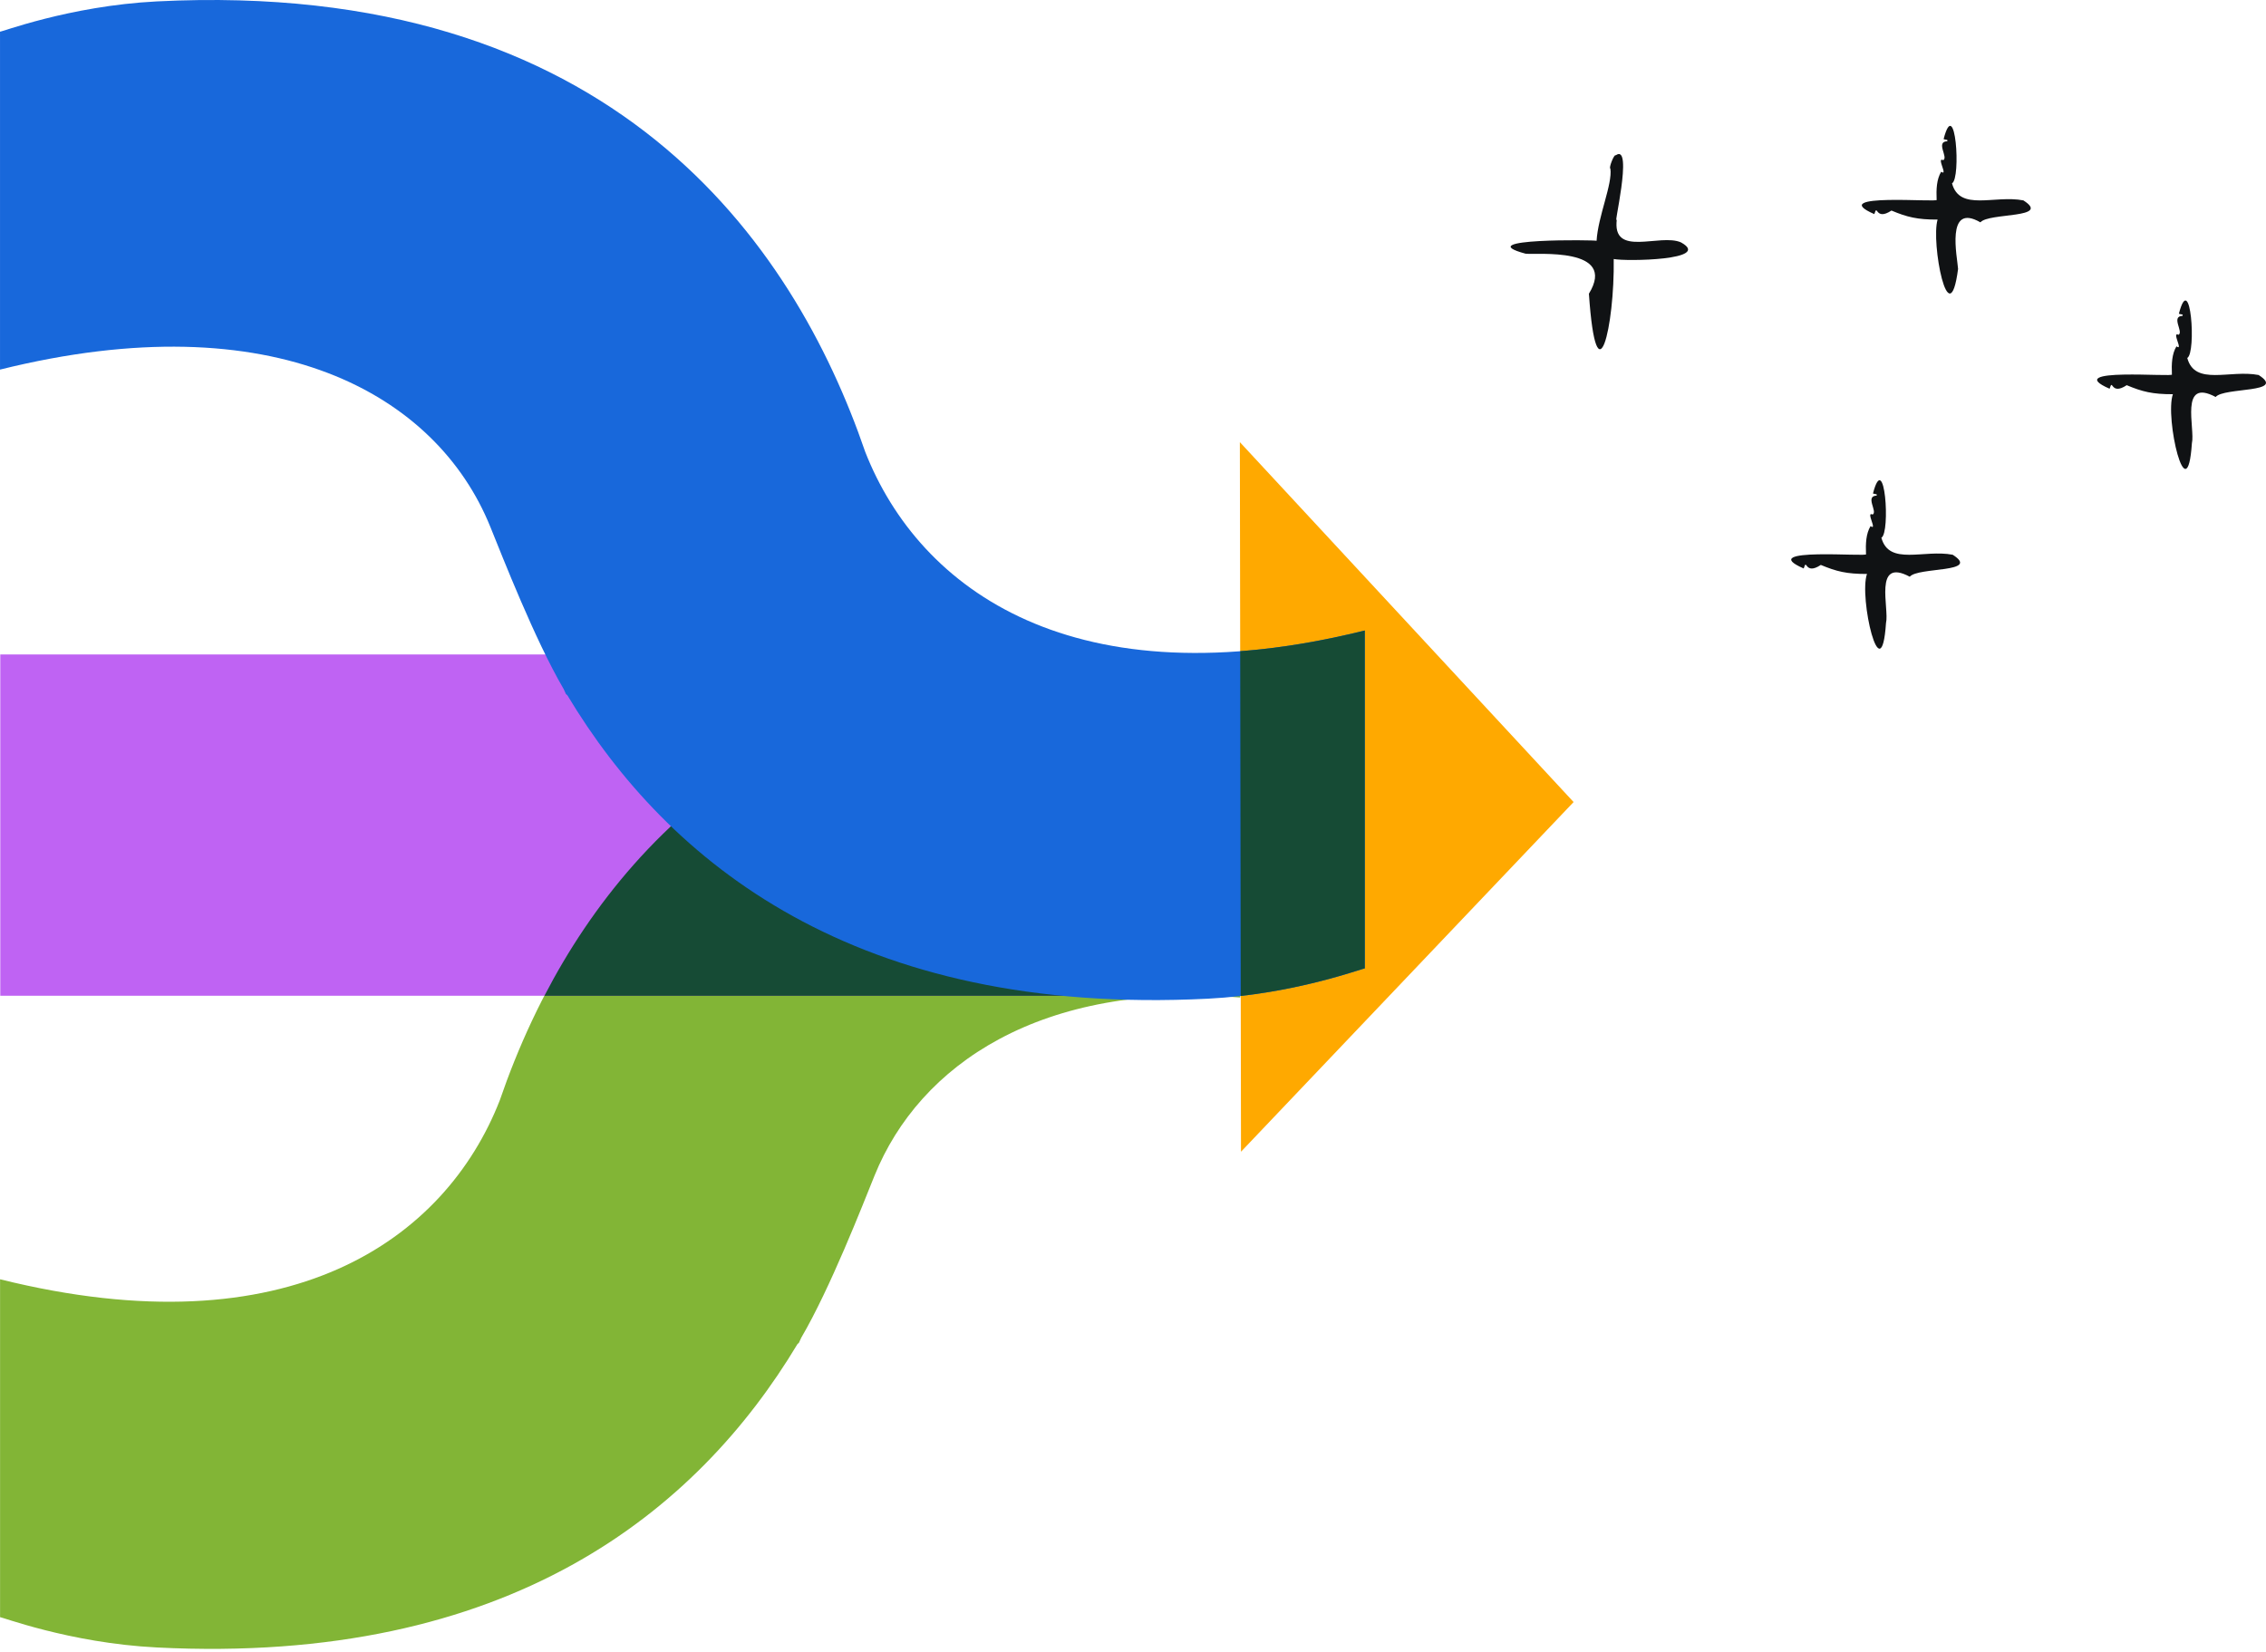
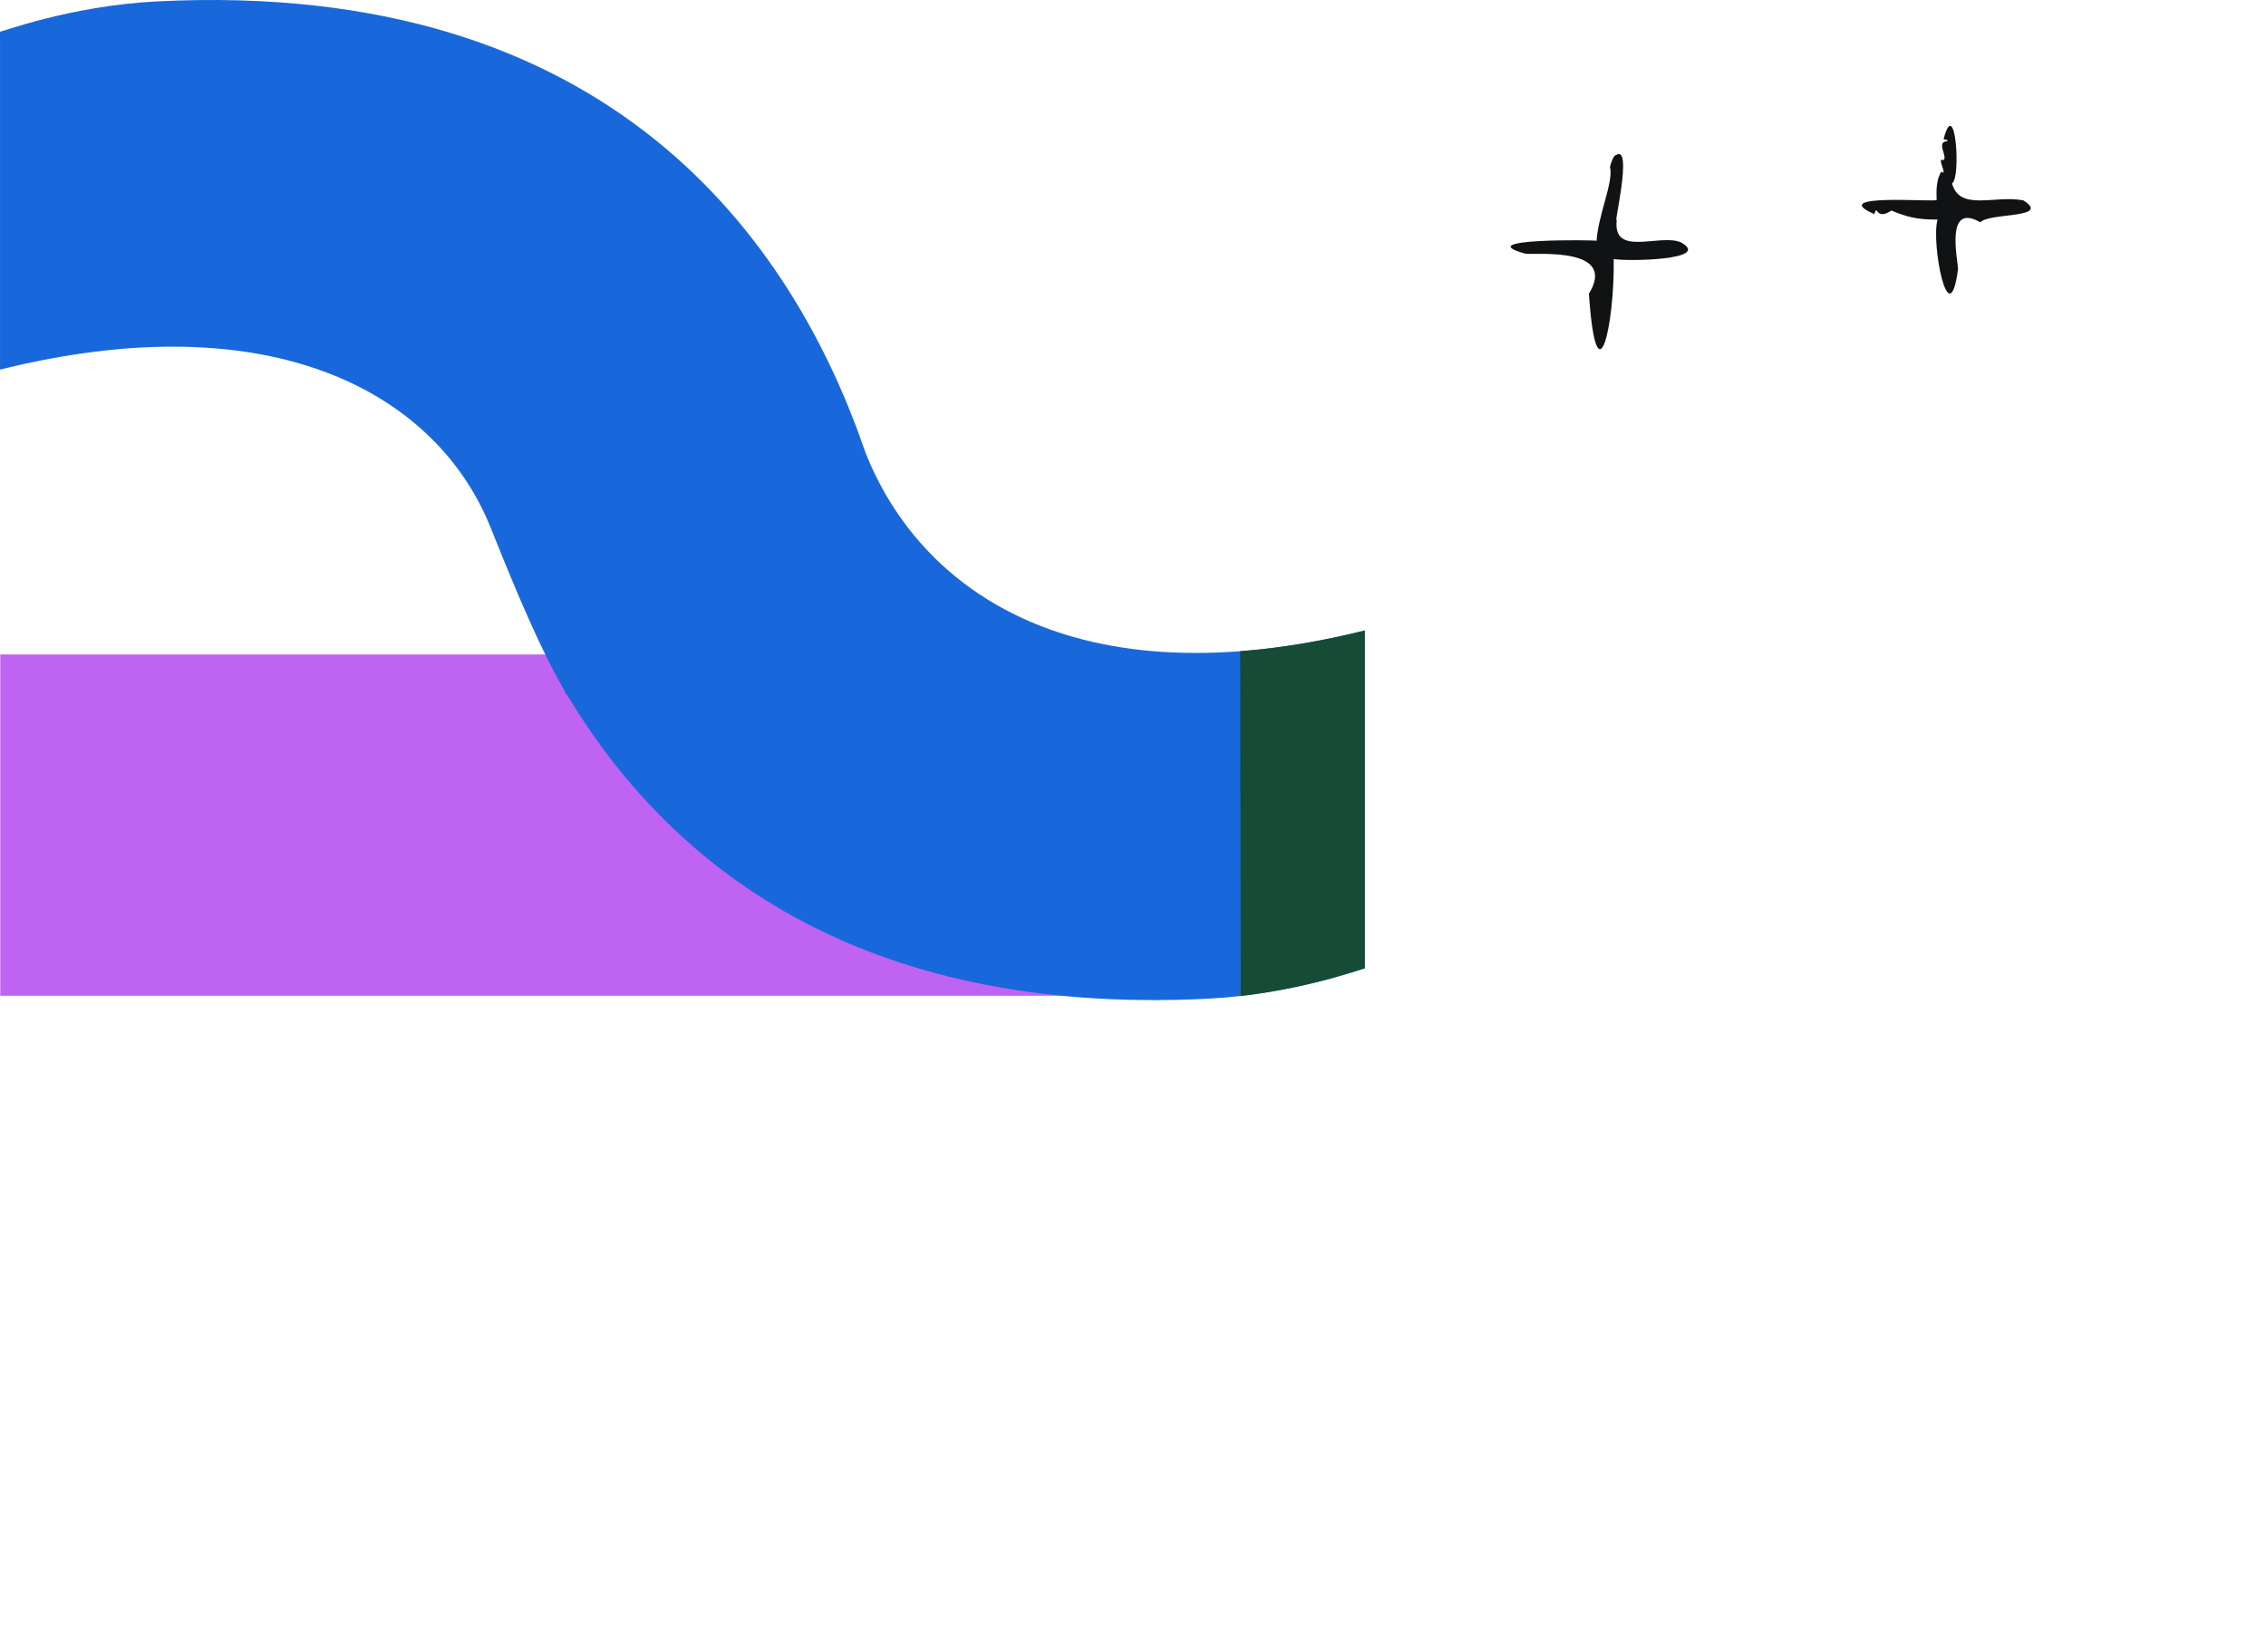
<svg xmlns="http://www.w3.org/2000/svg" width="144" height="105" viewBox="0 0 144 105" fill="none">
-   <path d="M78.812 42.037C78.153 41.961 77.468 41.905 76.766 41.867C47.772 40.404 36.298 56.719 31.759 69.942C28.296 78.795 18.396 85.883 0.004 81.314V102.798C-0.068 102.7 4.361 104.436 9.972 104.717C32.371 105.849 44.309 96.046 50.678 85.432C50.708 85.406 50.737 85.381 50.767 85.355C50.772 85.351 50.827 85.236 50.916 85.032C52.758 81.888 54.8 76.642 55.579 74.715C58.434 67.67 66.147 62.39 78.812 63.403V42.029V42.037Z" fill="#82B536" />
  <path d="M78.915 41.599H0.018V63.292H78.915V41.599Z" fill="#BF63F3" />
-   <path d="M34.593 63.293H75.128C75.592 63.284 76.06 63.284 76.536 63.293H78.817V42.038C78.157 41.961 77.472 41.906 76.77 41.868C52.52 40.647 40.532 51.857 34.597 63.293H34.593Z" fill="#164B35" />
-   <path d="M78.863 73.205L78.791 28.104L99.999 50.98L78.868 73.201L78.863 73.205Z" fill="#FFA900" />
  <path d="M54.976 28.7C50.436 15.477 38.962 -1.374 9.969 0.089C4.357 0.374 -0.072 2.106 0.001 2.008V23.492C17.418 19.166 27.748 25.062 31.155 33.477C31.938 35.405 33.98 40.65 35.818 43.794C35.908 43.999 35.963 44.113 35.967 44.118C35.993 44.143 36.027 44.169 36.056 44.194C42.425 54.809 54.363 64.607 76.762 63.479C82.374 63.194 86.803 61.463 86.73 61.561V40.076C68.339 44.641 58.439 37.557 54.976 28.704V28.7Z" fill="#1868DB" />
  <path d="M78.813 41.391L78.847 63.305C83.433 62.782 86.794 61.471 86.73 61.561V40.076C83.888 40.782 81.255 41.208 78.813 41.391Z" fill="#164B35" />
  <path d="M106.832 15.411C105.498 14.806 102.397 16.419 102.751 13.904C102.428 14.864 103.842 9.038 102.676 9.872C102.585 9.759 102.214 10.69 102.337 10.719C102.479 11.703 101.552 13.743 101.46 15.305C101.453 15.252 93.278 15.134 96.946 16.125C97.625 16.207 102.809 15.672 100.972 18.669C101.456 25.725 102.611 20.719 102.549 16.463C103.317 16.624 108.86 16.54 106.83 15.411H106.832Z" fill="#101214" />
-   <path d="M143.531 23.836C141.699 23.482 139.484 24.555 138.997 22.754C139.585 22.445 139.212 17.068 138.463 19.942C138.593 20.002 138.766 19.952 138.691 20.077C137.938 20.111 138.776 21.1 138.441 21.28C137.974 21.042 138.778 22.344 138.309 22.016C138.02 22.493 137.991 23.128 138.02 23.796C138.289 24.003 130.885 23.323 134.061 24.709C134.285 23.988 134.097 25.18 135.149 24.483C136.137 24.897 136.792 25.061 138.082 25.057C137.557 26.564 138.988 32.688 139.291 28.174C139.513 27.258 138.47 23.988 140.801 25.233C141.321 24.603 145.357 24.999 143.527 23.834L143.531 23.836Z" fill="#101214" />
  <path d="M128.581 12.737C126.748 12.383 124.533 13.456 124.047 11.654C124.634 11.346 124.261 5.968 123.512 8.843C123.642 8.903 123.815 8.852 123.741 8.978C122.987 9.012 123.825 10 123.49 10.181C123.023 9.942 123.827 11.244 123.358 10.916C123.069 11.394 123.04 12.028 123.069 12.696C123.339 12.903 115.932 12.223 119.11 13.61C119.334 12.889 119.146 14.08 120.199 13.383C121.186 13.798 121.841 13.962 123.131 13.957C122.693 15.406 123.856 21.473 124.432 17.094C124.388 16.371 123.618 12.841 125.852 14.133C126.373 13.504 130.408 13.899 128.578 12.735L128.581 12.737Z" fill="#101214" />
-   <path d="M124.092 35.261C122.26 34.907 120.045 35.98 119.558 34.179C120.146 33.87 119.773 28.493 119.024 31.367C119.154 31.427 119.327 31.377 119.252 31.502C118.499 31.536 119.337 32.525 119.002 32.706C118.535 32.467 119.339 33.769 118.87 33.441C118.581 33.918 118.552 34.553 118.581 35.221C118.85 35.428 111.444 34.748 114.622 36.134C114.846 35.413 114.658 36.605 115.71 35.908C116.698 36.322 117.353 36.486 118.643 36.482C118.118 37.989 119.549 44.114 119.852 39.599C120.074 38.683 119.031 35.413 121.362 36.658C121.882 36.028 125.918 36.424 124.088 35.259L124.092 35.261Z" fill="#101214" />
</svg>